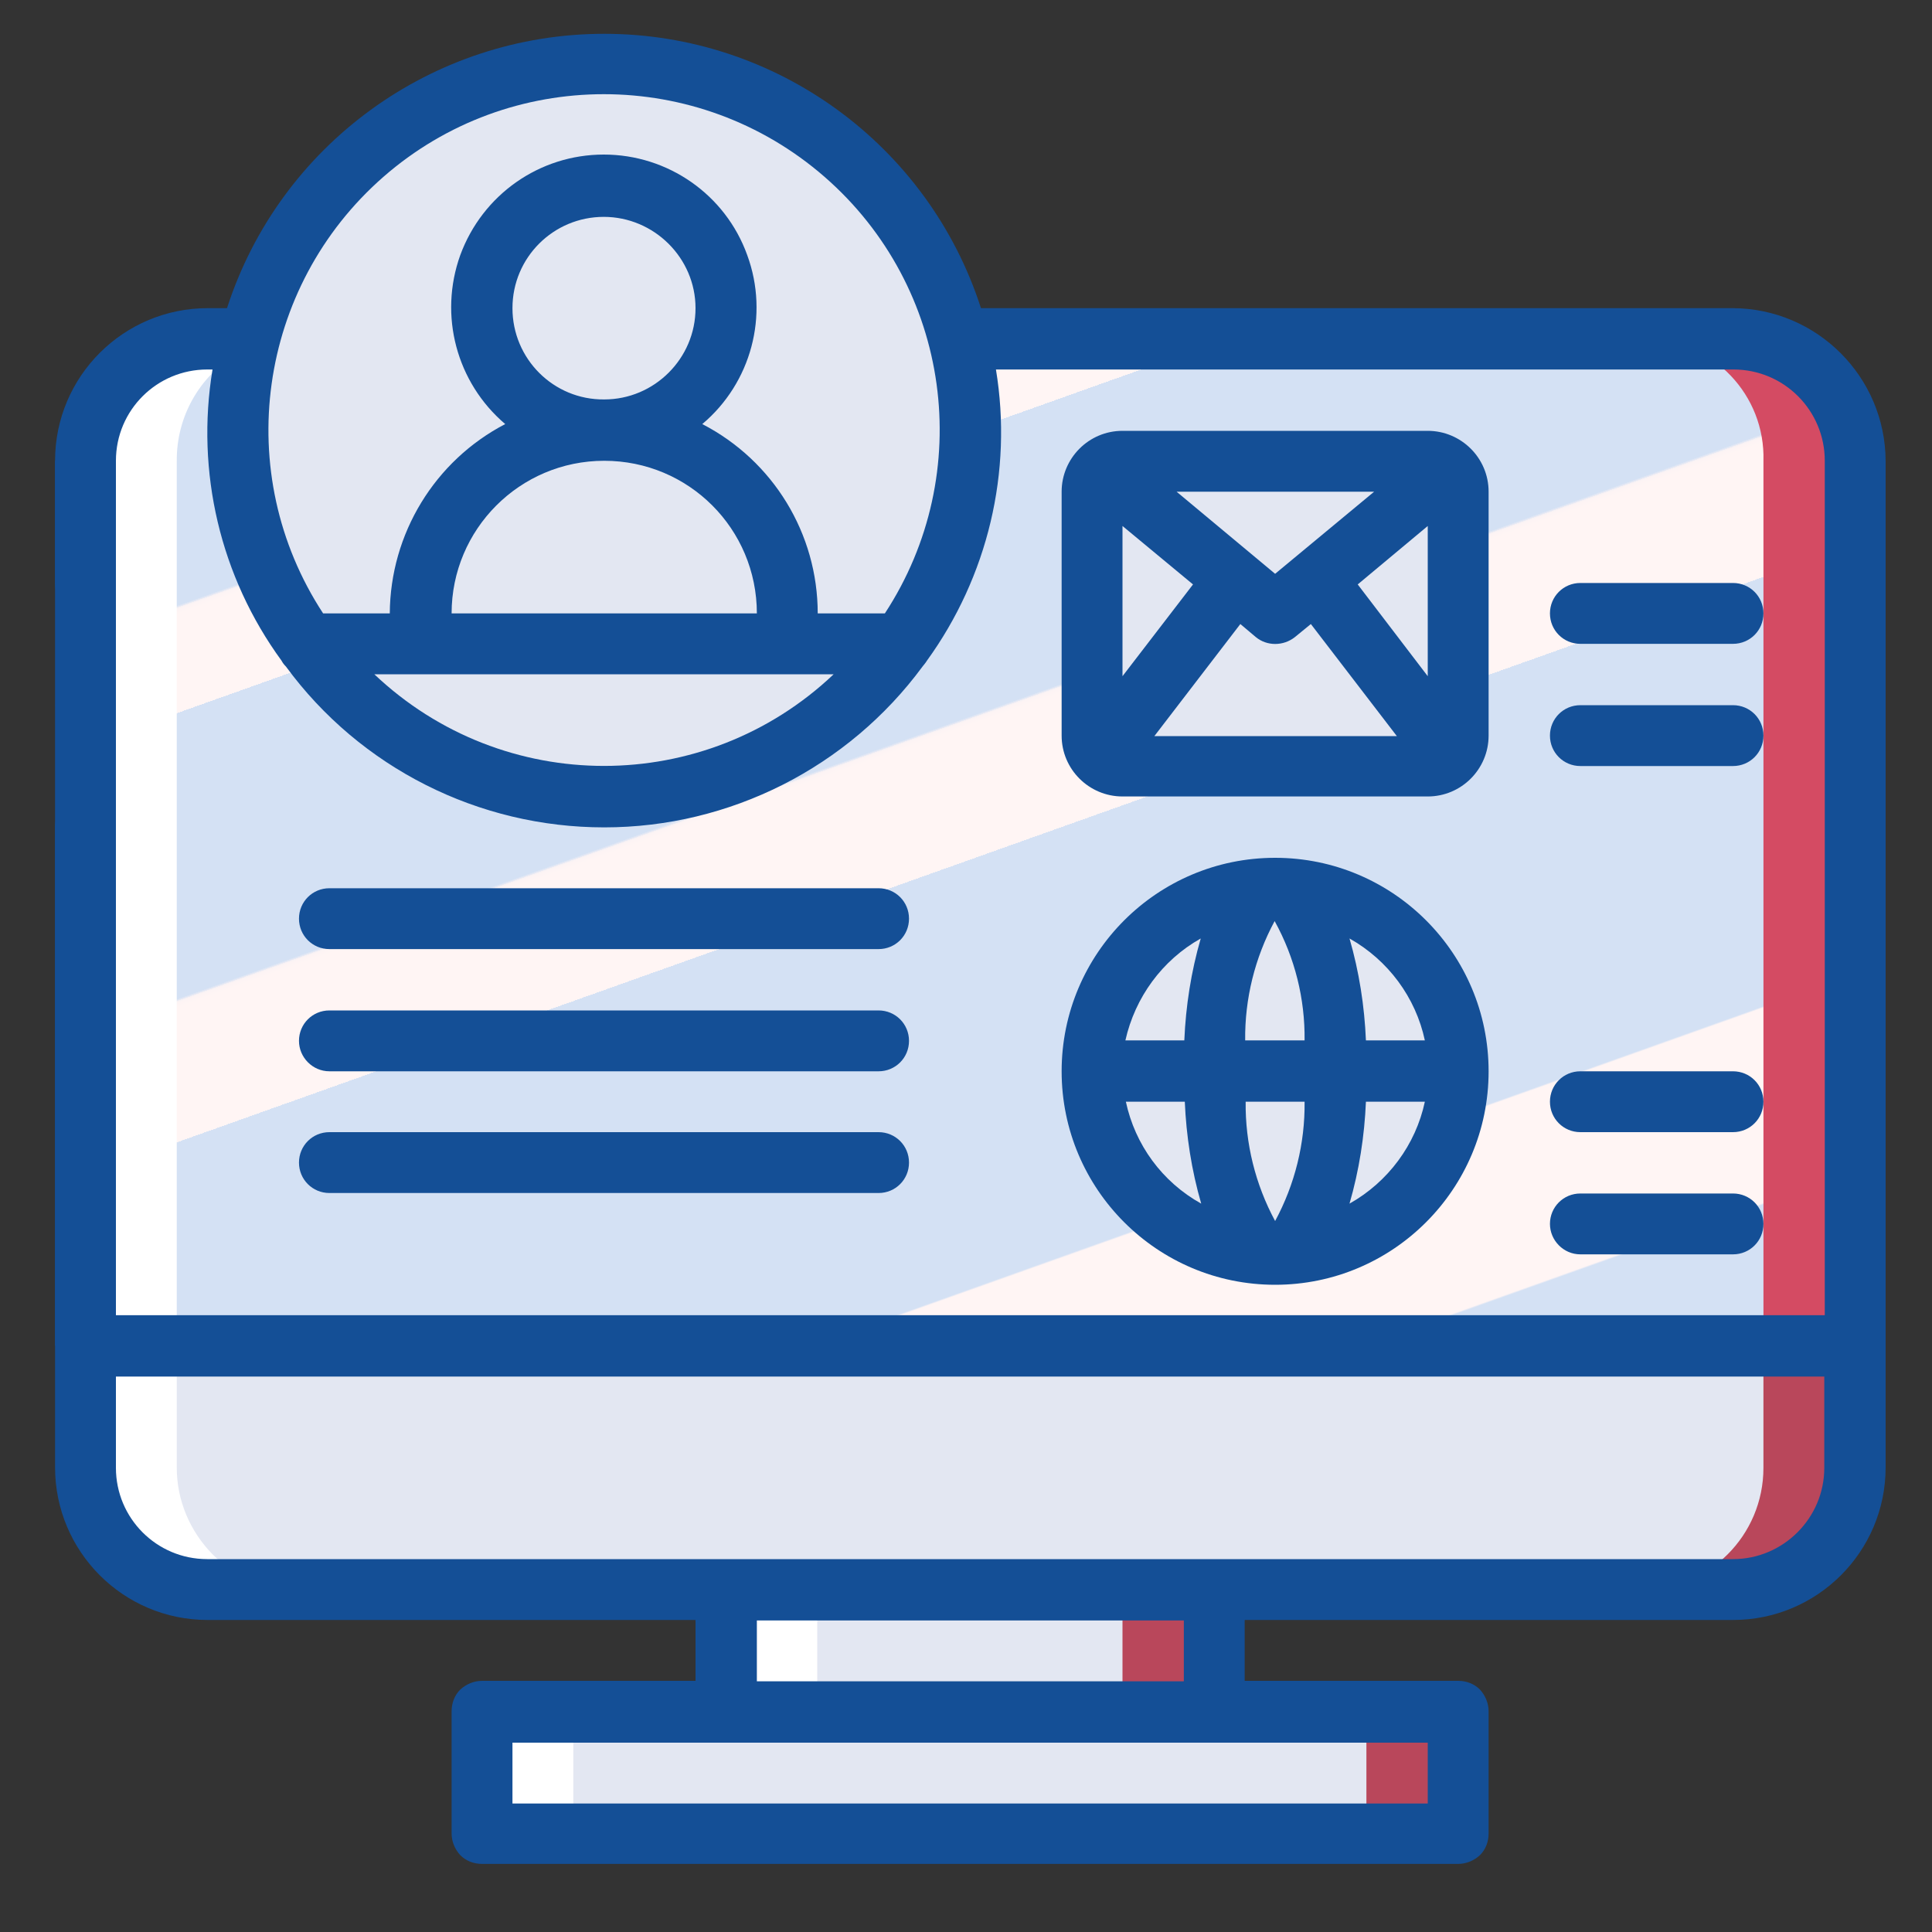
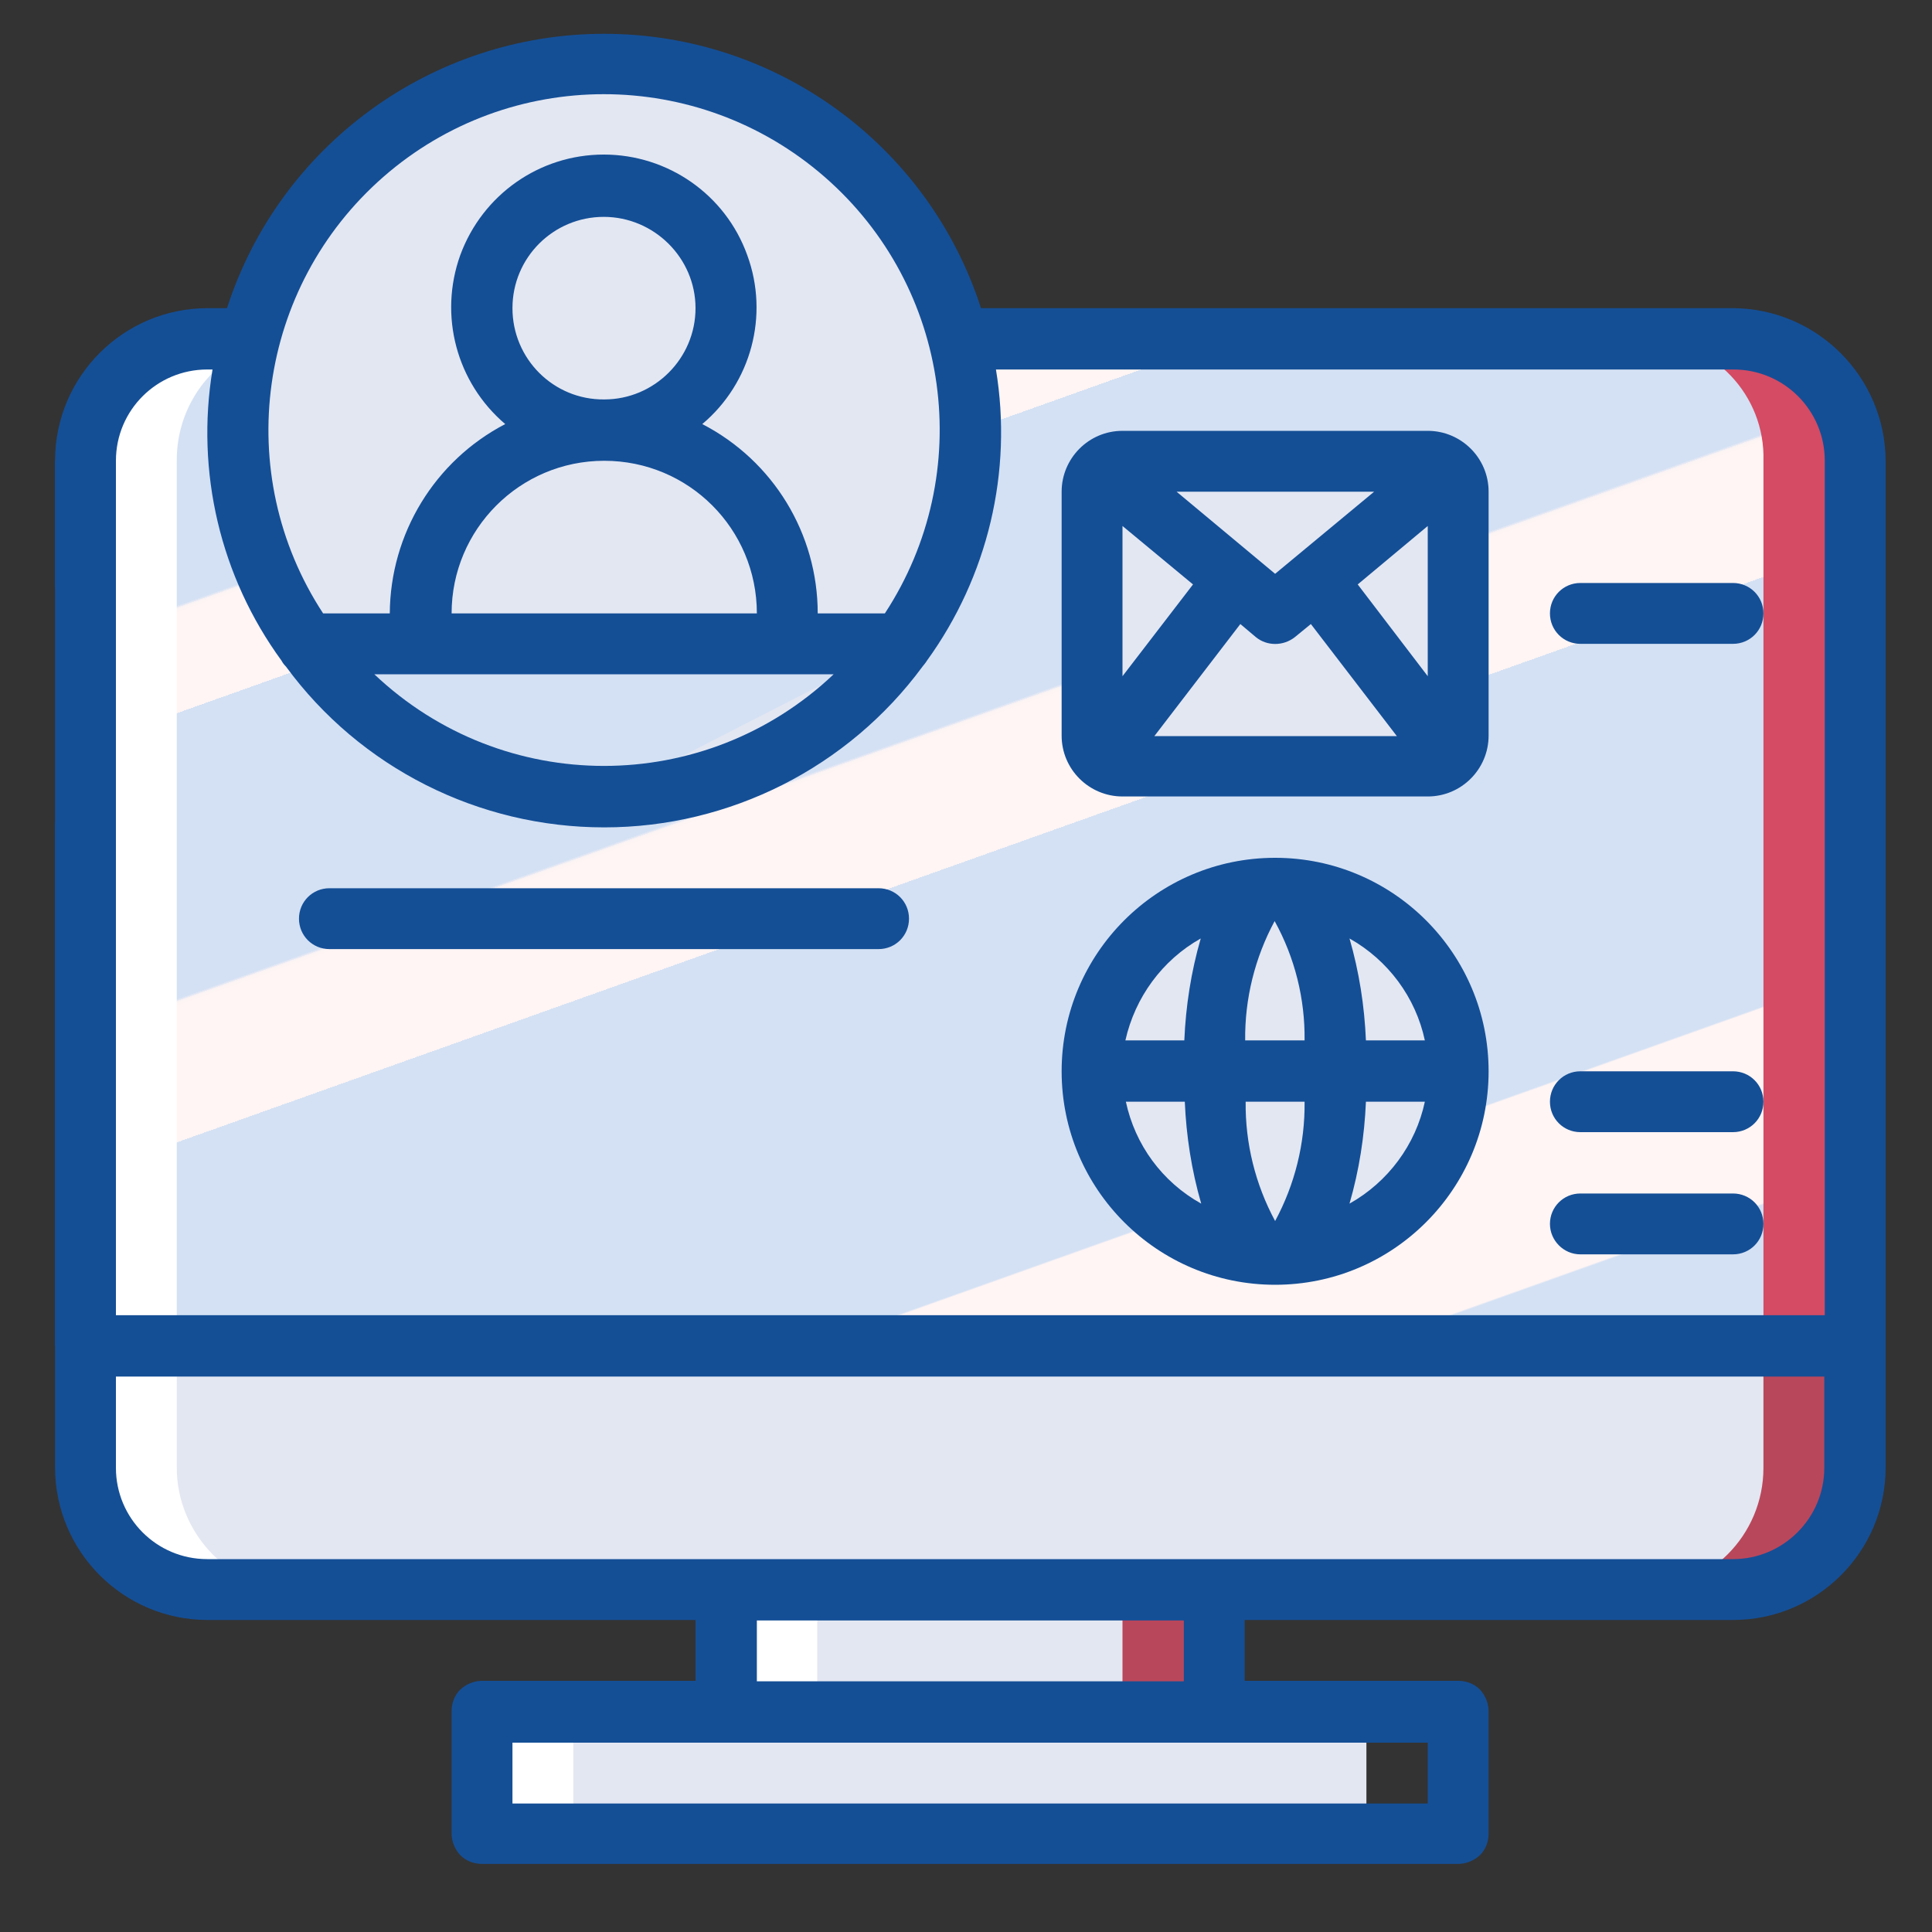
<svg xmlns="http://www.w3.org/2000/svg" version="1.1" id="Calque_1" x="0px" y="0px" viewBox="0 0 400 400" style="enable-background:new 0 0 400 400;" xml:space="preserve">
  <rect x="0" y="0" width="400" height="400" fill="#333333" stroke="none" />
  <style type="text/css">
	.st0{opacity:0.8;fill:#DB4D65;}
	.st1{fill:#E3E7F2;}
	.st2{fill:url(#SVGID_1_);}
	.st3{fill:#FFFFFF;}
	.st4{fill:#144F96;}
</style>
  <rect x="150.3" y="313.1" class="st0" width="101.1" height="57.4" />
  <path class="st0" d="M42.9,70.2h315.8c14,0,25.3,11.3,25.3,25.3v208.4c0,14-11.3,25.3-25.3,25.3H42.9c-14,0-25.3-11.3-25.3-25.3  V95.4C17.7,81.5,29,70.2,42.9,70.2z" />
-   <path class="st0" d="M106.1,354.4h189.5c3.5,0,6.3,2.8,6.3,6.3v12.6c0,3.5-2.8,6.3-6.3,6.3H106.1c-3.5,0-6.3-2.8-6.3-6.3v-12.6  C99.8,357.2,102.6,354.4,106.1,354.4z" />
  <g>
    <polygon class="st1" points="232.4,313.1 232.4,370.5 131.4,370.5 131.4,354.4 150.3,354.4 150.3,329.1 131.4,329.1 131.4,313.1     " />
    <path class="st1" d="M42.9,70.2h296.9c14,0,25.3,11.3,25.3,25.3v208.4c0,14-11.3,25.3-25.3,25.3H42.9c-14,0-25.3-11.3-25.3-25.3   V95.4C17.7,81.5,29,70.2,42.9,70.2z" />
    <path class="st1" d="M106.1,354.4h170.5c3.5,0,6.3,2.8,6.3,6.3v12.6c0,3.5-2.8,6.3-6.3,6.3H106.1c-3.5,0-6.3-2.8-6.3-6.3v-12.6   C99.8,357.2,102.6,354.4,106.1,354.4z" />
  </g>
  <path class="st0" d="M384,278.6V95.4c0-6.7-2.7-13.1-7.4-17.9c-4.7-4.7-11.2-7.4-17.9-7.4H42.9c-6.7,0-13.1,2.7-17.9,7.4  c-4.7,4.7-7.4,11.2-7.4,17.9v183.2L384,278.6L384,278.6z" />
  <linearGradient id="SVGID_1_" gradientUnits="userSpaceOnUse" x1="-270.321" y1="148.742" x2="-269.745" y2="149.703" gradientTransform="matrix(469.356 0 0 281.6 126933.133 -41839.414)">
    <stop offset="0" style="stop-color:#D4E1F4" />
    <stop offset="0.172" style="stop-color:#D4E1F4" />
    <stop offset="0.2" style="stop-color:#D4E1F4" />
    <stop offset="0.2" style="stop-color:#DAE4F4" />
    <stop offset="0.201" style="stop-color:#EBEBF4" />
    <stop offset="0.201" style="stop-color:#F6F1F4" />
    <stop offset="0.202" style="stop-color:#FDF4F4" />
    <stop offset="0.205" style="stop-color:#FFF5F4" />
    <stop offset="0.252" style="stop-color:#FFF5F4" />
    <stop offset="0.26" style="stop-color:#FFF5F4" />
    <stop offset="0.26" style="stop-color:#D4E1F4" />
    <stop offset="0.397" style="stop-color:#D4E1F4" />
    <stop offset="0.42" style="stop-color:#D4E1F4" />
    <stop offset="0.42" style="stop-color:#DAE4F4" />
    <stop offset="0.421" style="stop-color:#EBEBF4" />
    <stop offset="0.421" style="stop-color:#F6F1F4" />
    <stop offset="0.422" style="stop-color:#FDF4F4" />
    <stop offset="0.425" style="stop-color:#FFF5F4" />
    <stop offset="0.489" style="stop-color:#FFF5F4" />
    <stop offset="0.5" style="stop-color:#FFF5F4" />
    <stop offset="0.5" style="stop-color:#F9F2F4" />
    <stop offset="0.5" style="stop-color:#E8EBF4" />
    <stop offset="0.5" style="stop-color:#DDE5F4" />
    <stop offset="0.5" style="stop-color:#D6E2F4" />
    <stop offset="0.501" style="stop-color:#D4E1F4" />
    <stop offset="0.706" style="stop-color:#D4E1F4" />
    <stop offset="0.74" style="stop-color:#D4E1F4" />
    <stop offset="0.741" style="stop-color:#FFF5F4" />
    <stop offset="0.835" style="stop-color:#FFF5F4" />
    <stop offset="0.85" style="stop-color:#FFF5F4" />
    <stop offset="0.851" style="stop-color:#D4E1F4" />
  </linearGradient>
  <path class="st2" d="M365.1,278.6V95.4c0.4-13.6-10.4-24.9-24-25.3H41.6c-13.6,0.4-24.3,11.7-24,25.3v183.2L365.1,278.6L365.1,278.6  z" />
  <g>
-     <path class="st1" d="M186.6,133.3c-14.2,19.8-37.2,31.6-61.6,31.6s-47.3-11.8-61.6-31.6L186.6,133.3L186.6,133.3z" />
+     <path class="st1" d="M186.6,133.3c-14.2,19.8-37.2,31.6-61.6,31.6L186.6,133.3L186.6,133.3z" />
    <path class="st1" d="M200.9,89.1c0,15.9-4.9,31.3-14.2,44.2H63.5c-19.1-26.6-19-62.5,0.4-89s53.6-37.5,84.7-27.3   S200.8,56.3,200.9,89.1z" />
    <circle class="st1" cx="125.1" cy="63.8" r="25.3" />
    <path class="st1" d="M125.1,89.1c20.9,0,37.9,17,37.9,37.9v6.3H87.2V127C87.2,106.1,104.1,89.1,125.1,89.1z" />
    <path class="st1" d="M255.7,120.1L228.1,156l-0.4,0.4c-1-1.1-1.5-2.6-1.5-4.1v-50.5c0-1.8,0.8-3.5,2.1-4.7l0.4,0.5L255.7,120.1z" />
    <path class="st1" d="M300.4,156.3L300.4,156.3c-1.2,1.4-3,2.2-4.8,2.3h-63.2c-1.8,0-3.6-0.8-4.8-2.2l0.4-0.4l27.6-35.9l8.3,6.9   l8.3-6.9L300,156L300.4,156.3z" />
    <path class="st1" d="M301.9,101.7v50.5c0,1.5-0.5,2.9-1.5,4L300,156l-27.6-35.9l27-22.6l0.4-0.4C301.2,98.3,301.9,100,301.9,101.7z   " />
    <path class="st1" d="M299.8,97.1l-0.4,0.4l-27,22.6L264,127l-8.3-6.9l-27-22.6l-0.4-0.5c1.1-1,2.6-1.6,4.2-1.6h63.2   C297.1,95.4,298.6,96,299.8,97.1L299.8,97.1z" />
    <circle class="st1" cx="264" cy="221.8" r="37.9" />
  </g>
  <g transform="translate(0 10)">
    <path class="st3" d="M49.2,63.2c-7.9,4.6-12.7,13.1-12.6,22.3v208.4c0,6.7,2.7,13.1,7.4,17.9c4.7,4.7,11.2,7.4,17.9,7.4H42.9   c-6.7,0-13.1-2.7-17.9-7.4c-4.7-4.7-7.4-11.2-7.4-17.9V85.4C17.3,71.9,28,60.5,41.6,60.2h10.1L49.2,63.2z" />
    <path class="st3" d="M118.7,350.7v12.6c0,3.5,2.8,6.3,6.3,6.3h-18.9c-3.5,0-6.3-2.8-6.3-6.3v-12.6c0-3.5,2.8-6.3,6.3-6.3h18.9   C121.6,344.4,118.7,347.2,118.7,350.7z" />
    <rect x="150.3" y="319.1" class="st3" width="18.9" height="25.3" />
  </g>
  <g>
    <polygon class="st4" points="24,95.4 24,177.5 24,278.6 11.4,278.6 11.4,177.5 11.4,95.4  " />
    <g>
      <path class="st4" d="M17.7,152.3c1.7,0,3.3-0.7,4.5-1.8c2.4-2.5,2.4-6.5,0-9l-0.9-0.8c-0.4-0.2-0.7-0.4-1.1-0.6    c-0.4-0.2-0.7-0.3-1.1-0.4c-0.4-0.1-0.8-0.1-1.3-0.1c-1.7,0-3.3,0.7-4.5,1.8c-2.4,2.5-2.4,6.5,0,9c0.6,0.6,1.3,1,2.1,1.3    C16,152.1,16.8,152.3,17.7,152.3z" />
      <path class="st4" d="M358.8,63.8H203.1C192.2,30,160.7,7,125.1,7S57.9,30,47,63.8h-4c-17.4,0-31.6,14.1-31.6,31.6v25.3    c0,3.5,2.8,6.3,6.3,6.3s6.3-2.8,6.3-6.3V95.4c0-10.5,8.5-18.9,18.9-18.9H44c-3.5,21.2,1.6,42.9,14.3,60.3c0.2,0.4,0.5,0.8,0.9,1.2    c15.4,21,39.9,33.3,65.9,33.3s50.5-12.4,65.9-33.3c0.3-0.4,0.6-0.7,0.9-1.2c12.6-17.4,17.8-39.1,14.3-60.3h152.7    c10.5,0,18.9,8.5,18.9,18.9v176.9H24V171.2c0-3.5-2.8-6.3-6.3-6.3s-6.3,2.8-6.3,6.3v132.6c0,17.4,14.1,31.6,31.6,31.6H144v12.6    H99.8c-1.7,0-3.3,0.7-4.5,1.8c-1.2,1.2-1.8,2.8-1.8,4.5v25.3c0,1.7,0.7,3.3,1.8,4.5c1.2,1.2,2.8,1.8,4.5,1.8h202.1    c1.7,0,3.3-0.7,4.5-1.8c1.2-1.2,1.8-2.8,1.8-4.5v-25.3c0-1.7-0.7-3.3-1.8-4.5c-1.2-1.2-2.8-1.8-4.5-1.8h-44.2v-12.6h101.1    c17.4,0,31.6-14.1,31.6-31.6V95.4C390.3,78,376.2,63.9,358.8,63.8z M77.5,139.6h95.1C145.9,164.9,104.2,164.9,77.5,139.6z     M106.1,63.8c0-10.5,8.5-18.9,18.9-18.9S144,53.4,144,63.8s-8.5,18.9-18.9,18.9C114.6,82.8,106.1,74.3,106.1,63.8z M93.5,127    c0-17.4,14.1-31.6,31.6-31.6s31.6,14.1,31.6,31.6H93.5z M183.2,127h-13.9c0-16.5-9.2-31.6-23.9-39.2c10.1-8.5,13.9-22.5,9.3-35    c-4.5-12.5-16.4-20.8-29.7-20.8s-25.1,8.3-29.7,20.8c-4.5,12.5-0.8,26.4,9.3,35c-14.6,7.6-23.8,22.7-23.9,39.2H66.9    c-19-29-13.6-67.6,12.5-90.4s65.1-22.8,91.3,0S202.2,98,183.2,127z M295.6,373.4H106.1v-12.6h189.5V373.4z M245.1,348.1h-88.4    v-12.6h88.4L245.1,348.1L245.1,348.1z M358.8,322.8H42.9c-10.5,0-18.9-8.5-18.9-18.9v-18.9h353.7v18.9    C377.7,314.3,369.2,322.8,358.8,322.8z" />
      <path class="st4" d="M68.2,196.5h113.7c3.5,0,6.3-2.8,6.3-6.3s-2.8-6.3-6.3-6.3H68.2c-3.5,0-6.3,2.8-6.3,6.3    C61.9,193.7,64.7,196.5,68.2,196.5z" />
-       <path class="st4" d="M68.2,221.8h113.7c3.5,0,6.3-2.8,6.3-6.3c0-3.5-2.8-6.3-6.3-6.3H68.2c-3.5,0-6.3,2.8-6.3,6.3    C61.9,218.9,64.7,221.8,68.2,221.8z" />
-       <path class="st4" d="M68.2,247h113.7c3.5,0,6.3-2.8,6.3-6.3s-2.8-6.3-6.3-6.3H68.2c-3.5,0-6.3,2.8-6.3,6.3S64.7,247,68.2,247z" />
      <path class="st4" d="M295.6,164.9c7,0,12.6-5.7,12.6-12.6v-50.5c0-7-5.7-12.6-12.6-12.6h-63.2c-7,0-12.6,5.7-12.6,12.6v50.5    c0,7,5.7,12.6,12.6,12.6L295.6,164.9L295.6,164.9z M232.4,108.9L247,121L232.4,140V108.9z M260,131.9c2.3,1.9,5.7,1.9,8.1,0    l3.3-2.7l17.8,23.2h-50.2l17.8-23.2L260,131.9z M295.6,140L281.1,121l14.5-12.1L295.6,140z M264,118.8l-20.4-17h40.9L264,118.8z" />
      <path class="st4" d="M264,266c24.4,0,44.2-19.8,44.2-44.2s-19.8-44.2-44.2-44.2c-24.4,0-44.2,19.8-44.2,44.2    C219.8,246.2,239.6,266,264,266z M233.1,228.1h12.2c0.3,7.1,1.4,14.2,3.4,21.1C240.6,244.7,235,237,233.1,228.1z M270.1,215.4    h-12.3c-0.1-8.6,2-17.1,6.1-24.7C268.1,198.3,270.2,206.8,270.1,215.4L270.1,215.4z M270.1,228.1c0.1,8.6-2,17.1-6.1,24.7    c-4.1-7.6-6.2-16.1-6.1-24.7H270.1z M279.4,249.2c2-6.9,3.1-14,3.4-21.1H295C293.1,237,287.4,244.7,279.4,249.2z M295,215.4h-12.2    c-0.3-7.1-1.4-14.2-3.4-21.1C287.4,198.8,293.1,206.5,295,215.4z M248.6,194.3c-2,6.9-3.1,14-3.4,21.1h-12.2    C235,206.5,240.6,198.8,248.6,194.3z" />
      <path class="st4" d="M327.2,133.3h31.6c3.5,0,6.3-2.8,6.3-6.3c0-3.5-2.8-6.3-6.3-6.3h-31.6c-3.5,0-6.3,2.8-6.3,6.3    C320.9,130.5,323.7,133.3,327.2,133.3z" />
-       <path class="st4" d="M327.2,158.6h31.6c3.5,0,6.3-2.8,6.3-6.3c0-3.5-2.8-6.3-6.3-6.3h-31.6c-3.5,0-6.3,2.8-6.3,6.3    C320.9,155.8,323.7,158.6,327.2,158.6z" />
      <path class="st4" d="M327.2,234.4h31.6c3.5,0,6.3-2.8,6.3-6.3s-2.8-6.3-6.3-6.3h-31.6c-3.5,0-6.3,2.8-6.3,6.3    S323.7,234.4,327.2,234.4z" />
      <path class="st4" d="M327.2,259.7h31.6c3.5,0,6.3-2.8,6.3-6.3c0-3.5-2.8-6.3-6.3-6.3h-31.6c-3.5,0-6.3,2.8-6.3,6.3    C320.9,256.8,323.7,259.7,327.2,259.7z" />
    </g>
  </g>
</svg>